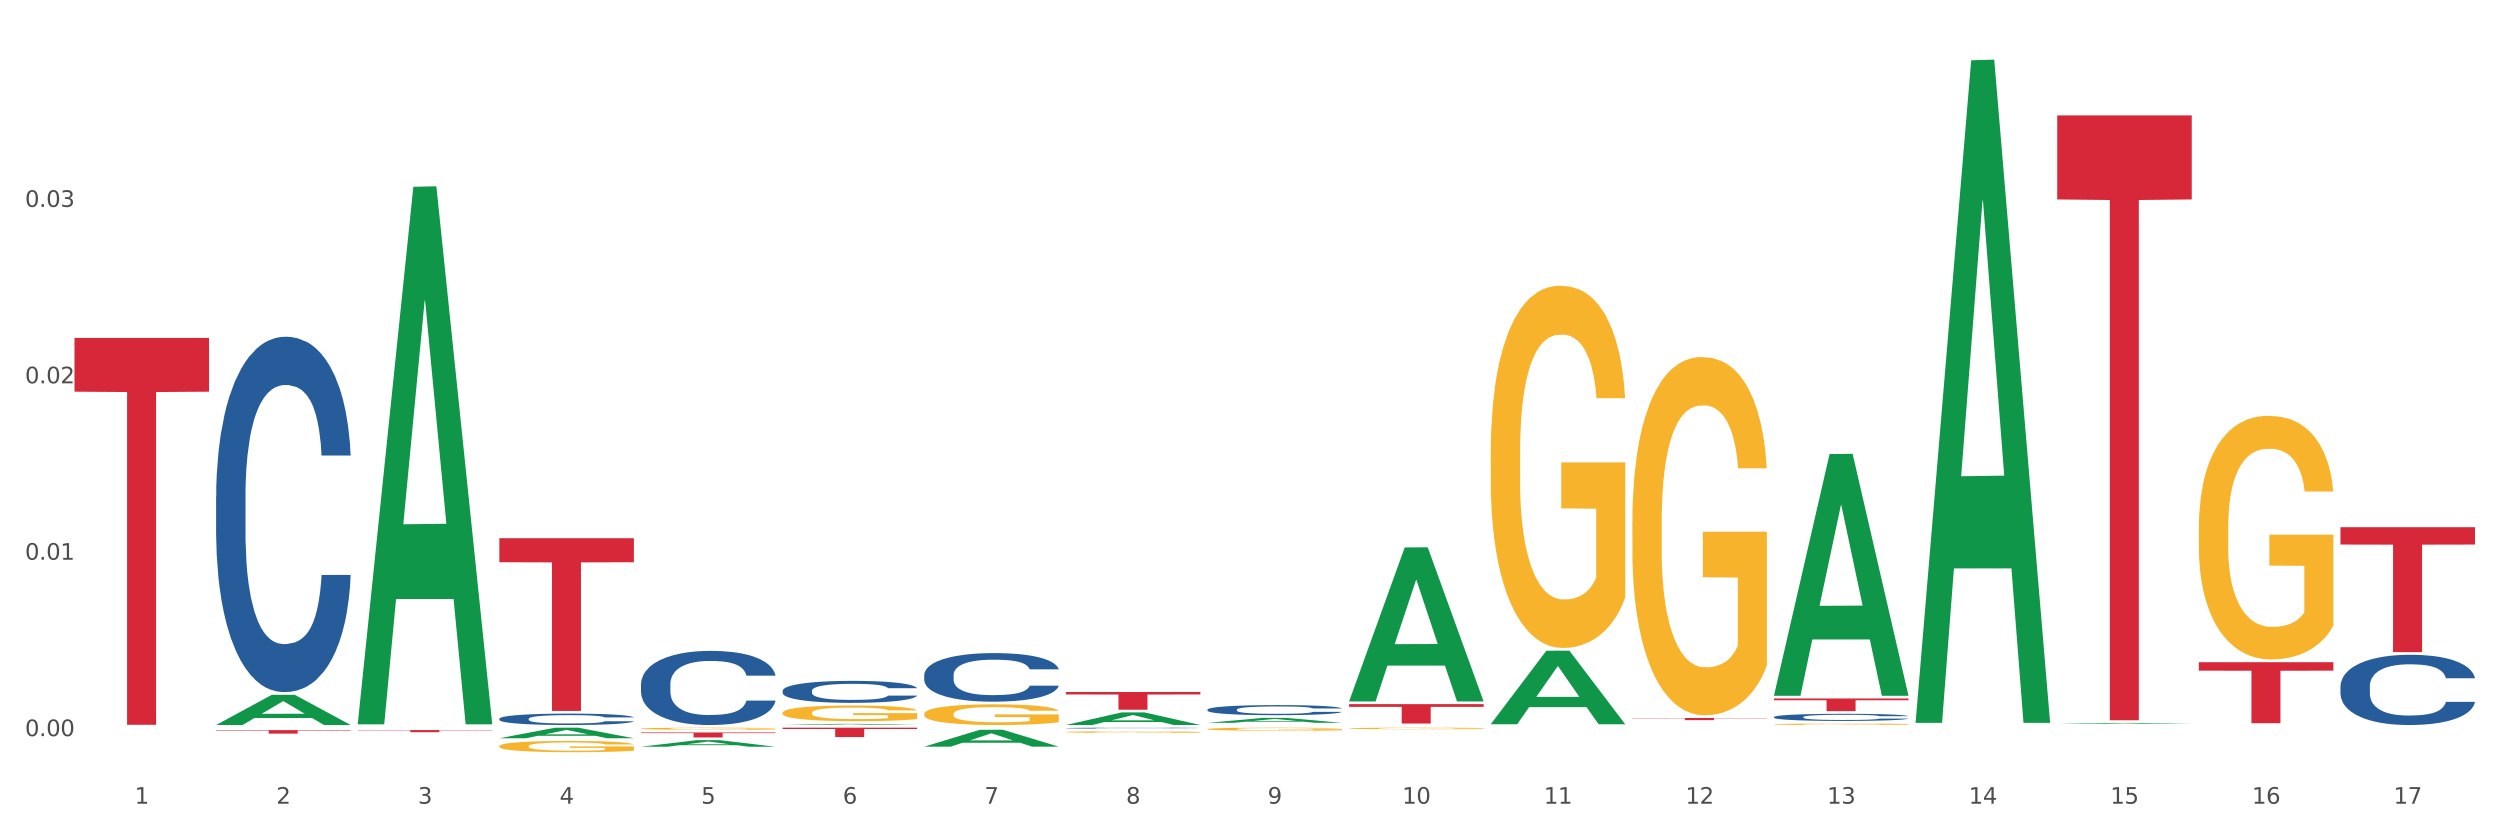
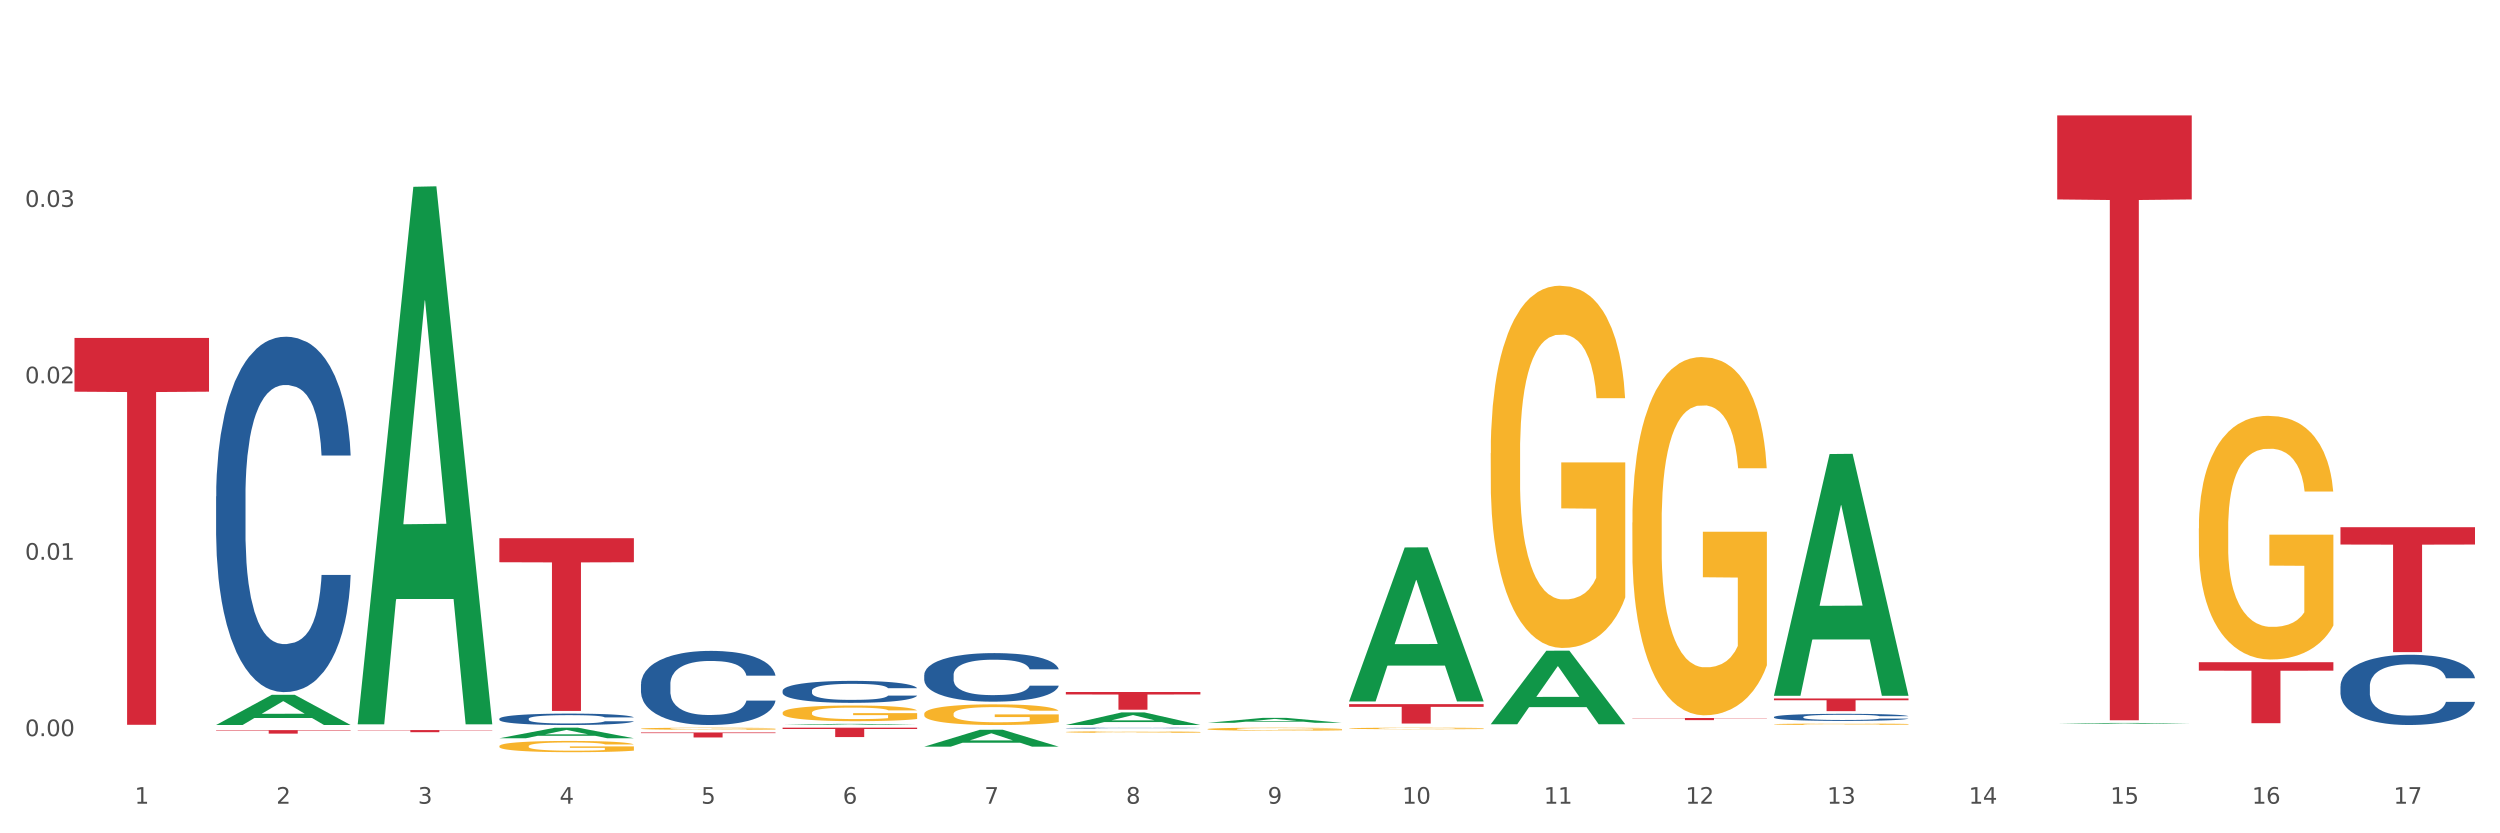
<svg xmlns="http://www.w3.org/2000/svg" xmlns:xlink="http://www.w3.org/1999/xlink" width="1080pt" height="360pt" viewBox="0 0 1080 360" version="1.1">
  <rect x="0" y="0" width="1080" height="360" fill="#333333" stroke="none" />
  <defs>
    <style type="text/css">*{stroke-linejoin: round; stroke-linecap: butt}</style>
  </defs>
  <g id="figure_1">
    <g id="patch_1">
      <path d="M 0 360  L 1080 360  L 1080 0  L 0 0  z " style="fill: #ffffff; stroke: #ffffff; stroke-linejoin: miter" />
    </g>
    <g id="axes_1">
      <g id="matplotlib.axis_1">
        <g id="xtick_1">
          <g id="text_1">
            <g style="fill: #4d4d4d" transform="translate(58.182 347.204) scale(0.096 -0.096)">
              <defs>
                <path id="DejaVuSans-31" d="M 794 531  L 1825 531  L 1825 4091  L 703 3866  L 703 4441  L 1819 4666  L 2450 4666  L 2450 531  L 3481 531  L 3481 0  L 794 0  L 794 531  z " transform="scale(0.016)" />
              </defs>
              <use xlink:href="#DejaVuSans-31" />
            </g>
          </g>
        </g>
        <g id="xtick_2">
          <g id="text_2">
            <g style="fill: #4d4d4d" transform="translate(119.364 347.204) scale(0.096 -0.096)">
              <defs>
                <path id="DejaVuSans-32" d="M 1228 531  L 3431 531  L 3431 0  L 469 0  L 469 531  Q 828 903 1448 1529  Q 2069 2156 2228 2338  Q 2531 2678 2651 2914  Q 2772 3150 2772 3378  Q 2772 3750 2511 3984  Q 2250 4219 1831 4219  Q 1534 4219 1204 4116  Q 875 4013 500 3803  L 500 4441  Q 881 4594 1212 4672  Q 1544 4750 1819 4750  Q 2544 4750 2975 4387  Q 3406 4025 3406 3419  Q 3406 3131 3298 2873  Q 3191 2616 2906 2266  Q 2828 2175 2409 1742  Q 1991 1309 1228 531  z " transform="scale(0.016)" />
              </defs>
              <use xlink:href="#DejaVuSans-32" />
            </g>
          </g>
        </g>
        <g id="xtick_3">
          <g id="text_3">
            <g style="fill: #4d4d4d" transform="translate(180.545 347.204) scale(0.096 -0.096)">
              <defs>
                <path id="DejaVuSans-33" d="M 2597 2516  Q 3050 2419 3304 2112  Q 3559 1806 3559 1356  Q 3559 666 3084 287  Q 2609 -91 1734 -91  Q 1441 -91 1130 -33  Q 819 25 488 141  L 488 750  Q 750 597 1062 519  Q 1375 441 1716 441  Q 2309 441 2620 675  Q 2931 909 2931 1356  Q 2931 1769 2642 2001  Q 2353 2234 1838 2234  L 1294 2234  L 1294 2753  L 1863 2753  Q 2328 2753 2575 2939  Q 2822 3125 2822 3475  Q 2822 3834 2567 4026  Q 2313 4219 1838 4219  Q 1578 4219 1281 4162  Q 984 4106 628 3988  L 628 4550  Q 988 4650 1302 4700  Q 1616 4750 1894 4750  Q 2613 4750 3031 4423  Q 3450 4097 3450 3541  Q 3450 3153 3228 2886  Q 3006 2619 2597 2516  z " transform="scale(0.016)" />
              </defs>
              <use xlink:href="#DejaVuSans-33" />
            </g>
          </g>
        </g>
        <g id="xtick_4">
          <g id="text_4">
            <g style="fill: #4d4d4d" transform="translate(241.726 347.204) scale(0.096 -0.096)">
              <defs>
                <path id="DejaVuSans-34" d="M 2419 4116  L 825 1625  L 2419 1625  L 2419 4116  z M 2253 4666  L 3047 4666  L 3047 1625  L 3713 1625  L 3713 1100  L 3047 1100  L 3047 0  L 2419 0  L 2419 1100  L 313 1100  L 313 1709  L 2253 4666  z " transform="scale(0.016)" />
              </defs>
              <use xlink:href="#DejaVuSans-34" />
            </g>
          </g>
        </g>
        <g id="xtick_5">
          <g id="text_5">
            <g style="fill: #4d4d4d" transform="translate(302.908 347.204) scale(0.096 -0.096)">
              <defs>
                <path id="DejaVuSans-35" d="M 691 4666  L 3169 4666  L 3169 4134  L 1269 4134  L 1269 2991  Q 1406 3038 1543 3061  Q 1681 3084 1819 3084  Q 2600 3084 3056 2656  Q 3513 2228 3513 1497  Q 3513 744 3044 326  Q 2575 -91 1722 -91  Q 1428 -91 1123 -41  Q 819 9 494 109  L 494 744  Q 775 591 1075 516  Q 1375 441 1709 441  Q 2250 441 2565 725  Q 2881 1009 2881 1497  Q 2881 1984 2565 2268  Q 2250 2553 1709 2553  Q 1456 2553 1204 2497  Q 953 2441 691 2322  L 691 4666  z " transform="scale(0.016)" />
              </defs>
              <use xlink:href="#DejaVuSans-35" />
            </g>
          </g>
        </g>
        <g id="xtick_6">
          <g id="text_6">
            <g style="fill: #4d4d4d" transform="translate(364.089 347.204) scale(0.096 -0.096)">
              <defs>
                <path id="DejaVuSans-36" d="M 2113 2584  Q 1688 2584 1439 2293  Q 1191 2003 1191 1497  Q 1191 994 1439 701  Q 1688 409 2113 409  Q 2538 409 2786 701  Q 3034 994 3034 1497  Q 3034 2003 2786 2293  Q 2538 2584 2113 2584  z M 3366 4563  L 3366 3988  Q 3128 4100 2886 4159  Q 2644 4219 2406 4219  Q 1781 4219 1451 3797  Q 1122 3375 1075 2522  Q 1259 2794 1537 2939  Q 1816 3084 2150 3084  Q 2853 3084 3261 2657  Q 3669 2231 3669 1497  Q 3669 778 3244 343  Q 2819 -91 2113 -91  Q 1303 -91 875 529  Q 447 1150 447 2328  Q 447 3434 972 4092  Q 1497 4750 2381 4750  Q 2619 4750 2861 4703  Q 3103 4656 3366 4563  z " transform="scale(0.016)" />
              </defs>
              <use xlink:href="#DejaVuSans-36" />
            </g>
          </g>
        </g>
        <g id="xtick_7">
          <g id="text_7">
            <g style="fill: #4d4d4d" transform="translate(425.271 347.204) scale(0.096 -0.096)">
              <defs>
                <path id="DejaVuSans-37" d="M 525 4666  L 3525 4666  L 3525 4397  L 1831 0  L 1172 0  L 2766 4134  L 525 4134  L 525 4666  z " transform="scale(0.016)" />
              </defs>
              <use xlink:href="#DejaVuSans-37" />
            </g>
          </g>
        </g>
        <g id="xtick_8">
          <g id="text_8">
            <g style="fill: #4d4d4d" transform="translate(486.452 347.204) scale(0.096 -0.096)">
              <defs>
                <path id="DejaVuSans-38" d="M 2034 2216  Q 1584 2216 1326 1975  Q 1069 1734 1069 1313  Q 1069 891 1326 650  Q 1584 409 2034 409  Q 2484 409 2743 651  Q 3003 894 3003 1313  Q 3003 1734 2745 1975  Q 2488 2216 2034 2216  z M 1403 2484  Q 997 2584 770 2862  Q 544 3141 544 3541  Q 544 4100 942 4425  Q 1341 4750 2034 4750  Q 2731 4750 3128 4425  Q 3525 4100 3525 3541  Q 3525 3141 3298 2862  Q 3072 2584 2669 2484  Q 3125 2378 3379 2068  Q 3634 1759 3634 1313  Q 3634 634 3220 271  Q 2806 -91 2034 -91  Q 1263 -91 848 271  Q 434 634 434 1313  Q 434 1759 690 2068  Q 947 2378 1403 2484  z M 1172 3481  Q 1172 3119 1398 2916  Q 1625 2713 2034 2713  Q 2441 2713 2670 2916  Q 2900 3119 2900 3481  Q 2900 3844 2670 4047  Q 2441 4250 2034 4250  Q 1625 4250 1398 4047  Q 1172 3844 1172 3481  z " transform="scale(0.016)" />
              </defs>
              <use xlink:href="#DejaVuSans-38" />
            </g>
          </g>
        </g>
        <g id="xtick_9">
          <g id="text_9">
            <g style="fill: #4d4d4d" transform="translate(547.634 347.204) scale(0.096 -0.096)">
              <defs>
                <path id="DejaVuSans-39" d="M 703 97  L 703 672  Q 941 559 1184 500  Q 1428 441 1663 441  Q 2288 441 2617 861  Q 2947 1281 2994 2138  Q 2813 1869 2534 1725  Q 2256 1581 1919 1581  Q 1219 1581 811 2004  Q 403 2428 403 3163  Q 403 3881 828 4315  Q 1253 4750 1959 4750  Q 2769 4750 3195 4129  Q 3622 3509 3622 2328  Q 3622 1225 3098 567  Q 2575 -91 1691 -91  Q 1453 -91 1209 -44  Q 966 3 703 97  z M 1959 2075  Q 2384 2075 2632 2365  Q 2881 2656 2881 3163  Q 2881 3666 2632 3958  Q 2384 4250 1959 4250  Q 1534 4250 1286 3958  Q 1038 3666 1038 3163  Q 1038 2656 1286 2365  Q 1534 2075 1959 2075  z " transform="scale(0.016)" />
              </defs>
              <use xlink:href="#DejaVuSans-39" />
            </g>
          </g>
        </g>
        <g id="xtick_10">
          <g id="text_10">
            <g style="fill: #4d4d4d" transform="translate(605.761 347.204) scale(0.096 -0.096)">
              <defs>
                <path id="DejaVuSans-30" d="M 2034 4250  Q 1547 4250 1301 3770  Q 1056 3291 1056 2328  Q 1056 1369 1301 889  Q 1547 409 2034 409  Q 2525 409 2770 889  Q 3016 1369 3016 2328  Q 3016 3291 2770 3770  Q 2525 4250 2034 4250  z M 2034 4750  Q 2819 4750 3233 4129  Q 3647 3509 3647 2328  Q 3647 1150 3233 529  Q 2819 -91 2034 -91  Q 1250 -91 836 529  Q 422 1150 422 2328  Q 422 3509 836 4129  Q 1250 4750 2034 4750  z " transform="scale(0.016)" />
              </defs>
              <use xlink:href="#DejaVuSans-31" />
              <use xlink:href="#DejaVuSans-30" transform="translate(63.623 0)" />
            </g>
          </g>
        </g>
        <g id="xtick_11">
          <g id="text_11">
            <g style="fill: #4d4d4d" transform="translate(666.942 347.204) scale(0.096 -0.096)">
              <use xlink:href="#DejaVuSans-31" />
              <use xlink:href="#DejaVuSans-31" transform="translate(63.623 0)" />
            </g>
          </g>
        </g>
        <g id="xtick_12">
          <g id="text_12">
            <g style="fill: #4d4d4d" transform="translate(728.124 347.204) scale(0.096 -0.096)">
              <use xlink:href="#DejaVuSans-31" />
              <use xlink:href="#DejaVuSans-32" transform="translate(63.623 0)" />
            </g>
          </g>
        </g>
        <g id="xtick_13">
          <g id="text_13">
            <g style="fill: #4d4d4d" transform="translate(789.305 347.204) scale(0.096 -0.096)">
              <use xlink:href="#DejaVuSans-31" />
              <use xlink:href="#DejaVuSans-33" transform="translate(63.623 0)" />
            </g>
          </g>
        </g>
        <g id="xtick_14">
          <g id="text_14">
            <g style="fill: #4d4d4d" transform="translate(850.487 347.204) scale(0.096 -0.096)">
              <use xlink:href="#DejaVuSans-31" />
              <use xlink:href="#DejaVuSans-34" transform="translate(63.623 0)" />
            </g>
          </g>
        </g>
        <g id="xtick_15">
          <g id="text_15">
            <g style="fill: #4d4d4d" transform="translate(911.668 347.204) scale(0.096 -0.096)">
              <use xlink:href="#DejaVuSans-31" />
              <use xlink:href="#DejaVuSans-35" transform="translate(63.623 0)" />
            </g>
          </g>
        </g>
        <g id="xtick_16">
          <g id="text_16">
            <g style="fill: #4d4d4d" transform="translate(972.849 347.204) scale(0.096 -0.096)">
              <use xlink:href="#DejaVuSans-31" />
              <use xlink:href="#DejaVuSans-36" transform="translate(63.623 0)" />
            </g>
          </g>
        </g>
        <g id="xtick_17">
          <g id="text_17">
            <g style="fill: #4d4d4d" transform="translate(1034.031 347.204) scale(0.096 -0.096)">
              <use xlink:href="#DejaVuSans-31" />
              <use xlink:href="#DejaVuSans-37" transform="translate(63.623 0)" />
            </g>
          </g>
        </g>
        <g id="xtick_18" />
        <g id="xtick_19" />
        <g id="xtick_20" />
        <g id="xtick_21" />
        <g id="xtick_22" />
        <g id="xtick_23" />
        <g id="xtick_24" />
        <g id="xtick_25" />
        <g id="xtick_26" />
        <g id="xtick_27" />
        <g id="xtick_28" />
        <g id="xtick_29" />
        <g id="xtick_30" />
        <g id="xtick_31" />
        <g id="xtick_32" />
        <g id="xtick_33" />
      </g>
      <g id="matplotlib.axis_2">
        <g id="ytick_1">
          <g id="text_18">
            <g style="fill: #4d4d4d" transform="translate(10.8 318.01) scale(0.096 -0.096)">
              <defs>
                <path id="DejaVuSans-2e" d="M 684 794  L 1344 794  L 1344 0  L 684 0  L 684 794  z " transform="scale(0.016)" />
              </defs>
              <use xlink:href="#DejaVuSans-30" />
              <use xlink:href="#DejaVuSans-2e" transform="translate(63.623 0)" />
              <use xlink:href="#DejaVuSans-30" transform="translate(95.41 0)" />
              <use xlink:href="#DejaVuSans-30" transform="translate(159.033 0)" />
            </g>
          </g>
        </g>
        <g id="ytick_2">
          <g id="text_19">
            <g style="fill: #4d4d4d" transform="translate(10.8 241.8) scale(0.096 -0.096)">
              <use xlink:href="#DejaVuSans-30" />
              <use xlink:href="#DejaVuSans-2e" transform="translate(63.623 0)" />
              <use xlink:href="#DejaVuSans-30" transform="translate(95.41 0)" />
              <use xlink:href="#DejaVuSans-31" transform="translate(159.033 0)" />
            </g>
          </g>
        </g>
        <g id="ytick_3">
          <g id="text_20">
            <g style="fill: #4d4d4d" transform="translate(10.8 165.59) scale(0.096 -0.096)">
              <use xlink:href="#DejaVuSans-30" />
              <use xlink:href="#DejaVuSans-2e" transform="translate(63.623 0)" />
              <use xlink:href="#DejaVuSans-30" transform="translate(95.41 0)" />
              <use xlink:href="#DejaVuSans-32" transform="translate(159.033 0)" />
            </g>
          </g>
        </g>
        <g id="ytick_4">
          <g id="text_21">
            <g style="fill: #4d4d4d" transform="translate(10.8 89.381) scale(0.096 -0.096)">
              <use xlink:href="#DejaVuSans-30" />
              <use xlink:href="#DejaVuSans-2e" transform="translate(63.623 0)" />
              <use xlink:href="#DejaVuSans-30" transform="translate(95.41 0)" />
              <use xlink:href="#DejaVuSans-33" transform="translate(159.033 0)" />
            </g>
          </g>
        </g>
        <g id="ytick_5" />
        <g id="ytick_6" />
        <g id="ytick_7" />
        <g id="ytick_8" />
      </g>
      <g id="PolyCollection_1">
        <path d="M 93.356 313.183  L 93.416 313.171  L 117.384 300.166  L 127.331 300.154  L 151.479 313.208  L 139.974 313.208  L 134.761 310.168  L 110.014 310.168  L 109.834 310.217  L 104.801 313.208  L 93.356 313.208  L 93.356 313.183  L 113.13 308.354  L 131.645 308.342  L 122.478 302.936  L 122.358 302.912  L 122.238 302.949  L 113.07 308.342  L 113.13 308.354  L 93.356 313.183  z " clip-path="url(#pa227520675)" style="fill: #109648" />
        <path d="M 888.715 49.846  L 946.837 49.846  L 946.837 86.157  L 923.974 86.403  L 923.974 311.141  L 911.44 311.141  L 911.44 86.403  L 888.715 86.157  L 888.715 50.091  L 888.715 49.846  z " clip-path="url(#pa227520675)" style="fill: #d62839" />
        <path d="M 766.352 301.747  L 824.474 301.747  L 824.474 302.507  L 801.611 302.512  L 801.611 307.215  L 789.078 307.215  L 789.078 302.512  L 766.352 302.507  L 766.352 301.753  L 766.352 301.747  z " clip-path="url(#pa227520675)" style="fill: #d62839" />
        <path d="M 705.171 310.171  L 763.293 310.171  L 763.293 310.301  L 740.43 310.302  L 740.43 311.108  L 727.896 311.108  L 727.896 310.302  L 705.171 310.301  L 705.171 310.171  L 705.171 310.171  z " clip-path="url(#pa227520675)" style="fill: #d62839" />
        <path d="M 582.808 304.193  L 640.93 304.193  L 640.93 305.358  L 618.067 305.366  L 618.067 312.58  L 605.533 312.58  L 605.533 305.366  L 582.808 305.358  L 582.808 304.201  L 582.808 304.193  z " clip-path="url(#pa227520675)" style="fill: #d62839" />
        <path d="M 215.719 310.494  L 215.788 310.489  L 215.788 310.363  L 215.994 310.192  L 216.75 309.877  L 217.712 309.639  L 219.36 309.36  L 220.254 309.242  L 221.422 309.112  L 223.826 308.9  L 226.574 308.72  L 228.498 308.621  L 229.941 308.558  L 233.17 308.446  L 235.025 308.396  L 236.948 308.356  L 238.597 308.329  L 241.345 308.297  L 243.544 308.284  L 246.086 308.279  L 248.216 308.284  L 251.032 308.302  L 255.155 308.356  L 256.735 308.387  L 258.864 308.441  L 261.063 308.513  L 262.849 308.585  L 264.91 308.689  L 267.04 308.824  L 269.101 308.995  L 270.544 309.152  L 271.712 309.319  L 272.742 309.522  L 273.498 309.742  L 273.842 309.927  L 261.269 309.927  L 260.926 309.76  L 260.238 309.58  L 259.551 309.459  L 258.796 309.36  L 257.628 309.247  L 256.597 309.175  L 254.88 309.089  L 253.3 309.035  L 251.994 309.004  L 250.414 308.977  L 247.048 308.95  L 244.643 308.95  L 243.132 308.959  L 241.277 308.981  L 239.696 309.013  L 237.841 309.067  L 236.399 309.125  L 234.956 309.202  L 234.132 309.256  L 232.895 309.355  L 232.07 309.436  L 230.971 309.576  L 230.353 309.675  L 229.254 309.931  L 228.773 310.12  L 228.567 310.251  L 228.429 310.395  L 228.429 311.097  L 228.841 311.412  L 229.185 311.547  L 229.735 311.7  L 230.765 311.898  L 232.277 312.092  L 233.857 312.231  L 235.162 312.317  L 236.399 312.38  L 237.635 312.429  L 239.147 312.474  L 240.383 312.501  L 242.238 312.528  L 244.437 312.542  L 246.154 312.542  L 249.658 312.519  L 251.238 312.497  L 252.75 312.465  L 254.399 312.416  L 255.704 312.362  L 256.46 312.321  L 257.696 312.236  L 258.658 312.146  L 259.483 312.042  L 260.032 311.952  L 260.651 311.817  L 261.132 311.664  L 261.269 311.583  L 273.842 311.583  L 273.567 311.745  L 273.086 311.903  L 272.124 312.114  L 271.368 312.236  L 270.2 312.384  L 268.964 312.51  L 267.246 312.65  L 265.666 312.753  L 264.017 312.843  L 262.231 312.924  L 259.002 313.037  L 257.834 313.068  L 255.361 313.122  L 253.437 313.154  L 250.62 313.185  L 247.735 313.203  L 244.712 313.208  L 242.032 313.199  L 239.078 313.172  L 237.223 313.145  L 235.162 313.104  L 232.757 313.041  L 230.49 312.965  L 228.361 312.875  L 226.368 312.771  L 224.513 312.654  L 222.109 312.461  L 220.322 312.272  L 219.017 312.096  L 218.124 311.948  L 217.231 311.759  L 216.75 311.628  L 215.994 311.313  L 215.719 311.02  L 215.719 310.494  z " clip-path="url(#pa227520675)" style="fill: #255c99" />
        <path d="M 338.082 314.362  L 396.204 314.362  L 396.204 314.924  L 373.341 314.928  L 373.341 318.406  L 360.808 318.406  L 360.808 314.928  L 338.082 314.924  L 338.082 314.366  L 338.082 314.362  z " clip-path="url(#pa227520675)" style="fill: #d62839" />
        <path d="M 276.901 316.422  L 335.023 316.422  L 335.023 316.724  L 312.16 316.726  L 312.16 318.594  L 299.626 318.594  L 299.626 316.726  L 276.901 316.724  L 276.901 316.424  L 276.901 316.422  z " clip-path="url(#pa227520675)" style="fill: #d62839" />
        <path d="M 215.719 232.516  L 273.842 232.516  L 273.842 242.884  L 250.978 242.954  L 250.978 307.125  L 238.445 307.125  L 238.445 242.954  L 215.719 242.884  L 215.719 232.586  L 215.719 232.516  z " clip-path="url(#pa227520675)" style="fill: #d62839" />
        <path d="M 154.538 315.401  L 212.66 315.401  L 212.66 315.527  L 189.797 315.528  L 189.797 316.309  L 177.263 316.309  L 177.263 315.528  L 154.538 315.527  L 154.538 315.402  L 154.538 315.401  z " clip-path="url(#pa227520675)" style="fill: #d62839" />
        <path d="M 93.356 315.412  L 151.479 315.412  L 151.479 315.623  L 128.615 315.624  L 128.615 316.927  L 116.082 316.927  L 116.082 315.624  L 93.356 315.623  L 93.356 315.414  L 93.356 315.412  z " clip-path="url(#pa227520675)" style="fill: #d62839" />
        <path d="M 32.175 145.978  L 90.297 145.978  L 90.297 169.205  L 67.434 169.362  L 67.434 313.12  L 54.901 313.12  L 54.901 169.362  L 32.175 169.205  L 32.175 146.135  L 32.175 145.978  z " clip-path="url(#pa227520675)" style="fill: #d62839" />
        <path d="M 949.896 228.287  L 949.965 228.19  L 949.965 224.729  L 950.102 221.749  L 950.788 214.539  L 951.818 208.578  L 952.572 205.406  L 953.327 202.81  L 954.219 200.214  L 955.317 197.522  L 957.307 193.58  L 958.543 191.561  L 960.052 189.446  L 962.797 186.37  L 964.787 184.639  L 966.846 183.197  L 970.208 181.467  L 972.404 180.698  L 974.737 180.121  L 977.551 179.736  L 979.678 179.64  L 984.344 179.929  L 988.324 180.794  L 990.246 181.467  L 992.716 182.621  L 994.02 183.39  L 996.147 184.928  L 998.343 186.947  L 999.853 188.677  L 1002.117 191.946  L 1003.833 195.215  L 1005.411 199.253  L 1006.234 202.041  L 1006.852 204.636  L 1007.401 207.617  L 1007.95 212.328  L 995.598 212.328  L 995.118 208.963  L 994.363 205.79  L 993.265 202.714  L 992.304 200.791  L 990.657 198.387  L 989.148 196.849  L 987.569 195.695  L 985.648 194.734  L 984.138 194.253  L 982.011 193.869  L 977.825 193.965  L 975.012 194.734  L 973.09 195.695  L 971.855 196.561  L 970.757 197.522  L 969.522 198.868  L 968.081 200.887  L 967.052 202.714  L 966.022 205.021  L 965.199 207.328  L 964.444 210.02  L 963.826 212.904  L 963.346 215.885  L 962.934 219.538  L 962.591 225.595  L 962.591 238.766  L 962.728 241.746  L 963.072 245.688  L 963.483 248.668  L 964.169 252.225  L 964.787 254.629  L 965.954 258.09  L 967.257 260.974  L 968.287 262.801  L 969.316 264.339  L 971.1 266.454  L 973.09 268.184  L 974.806 269.242  L 977.139 270.203  L 978.717 270.588  L 980.09 270.78  L 983.452 270.78  L 985.854 270.492  L 988.53 269.819  L 990.589 268.953  L 992.304 267.896  L 994.226 266.165  L 995.461 264.531  L 995.461 244.438  L 980.364 244.342  L 980.364 230.979  L 1008.019 230.979  L 1008.019 270.203  L 1006.852 272.222  L 1005.548 274.049  L 1004.176 275.683  L 1002.117 277.702  L 999.647 279.625  L 997.451 280.971  L 995.118 282.124  L 992.373 283.182  L 988.805 284.143  L 986.609 284.528  L 983.864 284.816  L 980.639 284.913  L 977.825 284.72  L 975.08 284.24  L 972.198 283.374  L 969.385 282.124  L 967.257 280.875  L 965.13 279.336  L 962.866 277.318  L 961.082 275.395  L 959.709 273.664  L 958.199 271.453  L 956.553 268.569  L 955.317 265.973  L 954.219 263.281  L 953.053 259.82  L 952.229 256.84  L 951.406 253.09  L 950.926 250.302  L 950.377 245.976  L 949.965 239.919  L 949.896 228.287  z " clip-path="url(#pa227520675)" style="fill: #f7b32b" />
        <path d="M 766.352 312.878  L 766.421 312.878  L 766.421 312.858  L 766.558 312.84  L 767.244 312.798  L 768.273 312.764  L 769.028 312.745  L 769.783 312.73  L 770.675 312.715  L 771.773 312.699  L 773.763 312.676  L 774.998 312.665  L 776.508 312.652  L 779.253 312.634  L 781.243 312.624  L 783.301 312.616  L 786.664 312.606  L 788.86 312.601  L 791.193 312.598  L 794.006 312.596  L 796.134 312.595  L 800.8 312.597  L 804.78 312.602  L 806.701 312.606  L 809.172 312.613  L 810.476 312.617  L 812.603 312.626  L 814.799 312.638  L 816.308 312.648  L 818.573 312.667  L 820.288 312.686  L 821.867 312.709  L 822.69 312.726  L 823.308 312.741  L 823.857 312.758  L 824.406 312.785  L 812.054 312.785  L 811.574 312.766  L 810.819 312.747  L 809.721 312.729  L 808.76 312.718  L 807.113 312.704  L 805.603 312.695  L 804.025 312.689  L 802.104 312.683  L 800.594 312.68  L 798.467 312.678  L 794.281 312.679  L 791.467 312.683  L 789.546 312.689  L 788.311 312.694  L 787.213 312.699  L 785.978 312.707  L 784.537 312.719  L 783.507 312.729  L 782.478 312.743  L 781.655 312.756  L 780.9 312.772  L 780.282 312.789  L 779.802 312.806  L 779.39 312.827  L 779.047 312.863  L 779.047 312.939  L 779.184 312.957  L 779.527 312.98  L 779.939 312.997  L 780.625 313.018  L 781.243 313.032  L 782.409 313.052  L 783.713 313.069  L 784.743 313.079  L 785.772 313.088  L 787.556 313.1  L 789.546 313.111  L 791.262 313.117  L 793.595 313.122  L 795.173 313.125  L 796.545 313.126  L 799.908 313.126  L 802.31 313.124  L 804.986 313.12  L 807.044 313.115  L 808.76 313.109  L 810.681 313.099  L 811.917 313.089  L 811.917 312.972  L 796.82 312.972  L 796.82 312.894  L 824.474 312.894  L 824.474 313.122  L 823.308 313.134  L 822.004 313.145  L 820.632 313.154  L 818.573 313.166  L 816.103 313.177  L 813.907 313.185  L 811.574 313.192  L 808.829 313.198  L 805.26 313.203  L 803.064 313.206  L 800.32 313.207  L 797.094 313.208  L 794.281 313.207  L 791.536 313.204  L 788.654 313.199  L 785.84 313.192  L 783.713 313.184  L 781.586 313.175  L 779.321 313.164  L 777.537 313.152  L 776.165 313.142  L 774.655 313.13  L 773.008 313.113  L 771.773 313.098  L 770.675 313.082  L 769.509 313.062  L 768.685 313.044  L 767.862 313.023  L 767.381 313.006  L 766.832 312.981  L 766.421 312.946  L 766.352 312.878  z " clip-path="url(#pa227520675)" style="fill: #f7b32b" />
        <path d="M 705.171 225.764  L 705.239 225.623  L 705.239 220.534  L 705.376 216.153  L 706.063 205.552  L 707.092 196.788  L 707.847 192.124  L 708.602 188.308  L 709.494 184.491  L 710.592 180.534  L 712.582 174.739  L 713.817 171.77  L 715.327 168.661  L 718.071 164.138  L 720.061 161.593  L 722.12 159.473  L 725.483 156.929  L 727.678 155.798  L 730.012 154.95  L 732.825 154.385  L 734.952 154.243  L 739.619 154.668  L 743.599 155.94  L 745.52 156.929  L 747.99 158.625  L 749.294 159.756  L 751.421 162.017  L 753.617 164.986  L 755.127 167.53  L 757.391 172.336  L 759.107 177.141  L 760.685 183.078  L 761.509 187.177  L 762.126 190.993  L 762.675 195.375  L 763.224 202.301  L 750.872 202.301  L 750.392 197.354  L 749.637 192.689  L 748.539 188.166  L 747.579 185.339  L 745.932 181.806  L 744.422 179.544  L 742.844 177.848  L 740.922 176.435  L 739.413 175.728  L 737.285 175.163  L 733.099 175.304  L 730.286 176.435  L 728.365 177.848  L 727.129 179.12  L 726.031 180.534  L 724.796 182.512  L 723.355 185.481  L 722.326 188.166  L 721.297 191.559  L 720.473 194.951  L 719.718 198.908  L 719.101 203.149  L 718.62 207.531  L 718.209 212.902  L 717.866 221.806  L 717.866 241.171  L 718.003 245.552  L 718.346 251.347  L 718.758 255.729  L 719.444 260.959  L 720.061 264.493  L 721.228 269.581  L 722.532 273.821  L 723.561 276.507  L 724.59 278.768  L 726.375 281.878  L 728.365 284.422  L 730.08 285.977  L 732.413 287.39  L 733.992 287.956  L 735.364 288.238  L 738.726 288.238  L 741.128 287.814  L 743.804 286.825  L 745.863 285.553  L 747.579 283.998  L 749.5 281.454  L 750.735 279.051  L 750.735 249.51  L 735.638 249.369  L 735.638 229.722  L 763.293 229.722  L 763.293 287.39  L 762.126 290.359  L 760.823 293.044  L 759.45 295.447  L 757.391 298.415  L 754.921 301.242  L 752.725 303.221  L 750.392 304.917  L 747.647 306.472  L 744.079 307.885  L 741.883 308.451  L 739.138 308.875  L 735.913 309.016  L 733.099 308.734  L 730.355 308.027  L 727.473 306.755  L 724.659 304.917  L 722.532 303.08  L 720.405 300.818  L 718.14 297.85  L 716.356 295.023  L 714.983 292.479  L 713.474 289.228  L 711.827 284.988  L 710.592 281.171  L 709.494 277.214  L 708.327 272.125  L 707.504 267.743  L 706.68 262.231  L 706.2 258.132  L 705.651 251.771  L 705.239 242.867  L 705.171 225.764  z " clip-path="url(#pa227520675)" style="fill: #f7b32b" />
        <path d="M 643.989 195.745  L 644.058 195.602  L 644.058 190.457  L 644.195 186.026  L 644.881 175.306  L 645.911 166.445  L 646.665 161.728  L 647.42 157.869  L 648.312 154.01  L 649.41 150.009  L 651.4 144.149  L 652.635 141.147  L 654.145 138.003  L 656.89 133.429  L 658.88 130.856  L 660.939 128.713  L 664.301 126.14  L 666.497 124.996  L 668.83 124.139  L 671.644 123.567  L 673.771 123.424  L 678.437 123.853  L 682.417 125.139  L 684.339 126.14  L 686.809 127.855  L 688.113 128.998  L 690.24 131.285  L 692.436 134.287  L 693.946 136.859  L 696.21 141.719  L 697.926 146.578  L 699.504 152.581  L 700.327 156.726  L 700.945 160.585  L 701.494 165.016  L 702.043 172.019  L 689.691 172.019  L 689.211 167.017  L 688.456 162.3  L 687.358 157.727  L 686.397 154.868  L 684.75 151.295  L 683.241 149.008  L 681.662 147.293  L 679.741 145.864  L 678.231 145.149  L 676.104 144.577  L 671.918 144.72  L 669.105 145.864  L 667.183 147.293  L 665.948 148.579  L 664.85 150.009  L 663.615 152.009  L 662.174 155.011  L 661.145 157.727  L 660.115 161.157  L 659.292 164.587  L 658.537 168.589  L 657.919 172.877  L 657.439 177.307  L 657.027 182.739  L 656.684 191.743  L 656.684 211.324  L 656.821 215.754  L 657.164 221.614  L 657.576 226.045  L 658.262 231.333  L 658.88 234.906  L 660.047 240.052  L 661.35 244.34  L 662.38 247.055  L 663.409 249.342  L 665.193 252.486  L 667.183 255.059  L 668.899 256.631  L 671.232 258.06  L 672.81 258.632  L 674.183 258.918  L 677.545 258.918  L 679.947 258.489  L 682.623 257.489  L 684.682 256.202  L 686.397 254.63  L 688.319 252.058  L 689.554 249.628  L 689.554 219.756  L 674.457 219.613  L 674.457 199.747  L 702.112 199.747  L 702.112 258.06  L 700.945 261.062  L 699.641 263.777  L 698.269 266.207  L 696.21 269.209  L 693.74 272.067  L 691.544 274.068  L 689.211 275.783  L 686.466 277.355  L 682.898 278.785  L 680.702 279.356  L 677.957 279.785  L 674.732 279.928  L 671.918 279.642  L 669.173 278.928  L 666.291 277.641  L 663.478 275.783  L 661.35 273.925  L 659.223 271.638  L 656.959 268.637  L 655.174 265.778  L 653.802 263.206  L 652.292 259.918  L 650.645 255.631  L 649.41 251.772  L 648.312 247.77  L 647.146 242.624  L 646.322 238.194  L 645.499 232.62  L 645.018 228.475  L 644.47 222.043  L 644.058 213.039  L 643.989 195.745  z " clip-path="url(#pa227520675)" style="fill: #f7b32b" />
        <path d="M 582.808 314.674  L 582.876 314.673  L 582.876 314.651  L 583.014 314.632  L 583.7 314.586  L 584.729 314.548  L 585.484 314.527  L 586.239 314.511  L 587.131 314.494  L 588.229 314.477  L 590.219 314.452  L 591.454 314.439  L 592.964 314.425  L 595.709 314.405  L 597.699 314.394  L 599.757 314.385  L 603.12 314.374  L 605.316 314.369  L 607.649 314.365  L 610.462 314.363  L 612.589 314.362  L 617.256 314.364  L 621.236 314.37  L 623.157 314.374  L 625.628 314.381  L 626.931 314.386  L 629.059 314.396  L 631.254 314.409  L 632.764 314.42  L 635.029 314.441  L 636.744 314.462  L 638.322 314.488  L 639.146 314.506  L 639.764 314.522  L 640.312 314.542  L 640.861 314.572  L 628.51 314.572  L 628.029 314.55  L 627.274 314.53  L 626.176 314.51  L 625.216 314.498  L 623.569 314.482  L 622.059 314.473  L 620.481 314.465  L 618.56 314.459  L 617.05 314.456  L 614.923 314.453  L 610.737 314.454  L 607.923 314.459  L 606.002 314.465  L 604.767 314.471  L 603.669 314.477  L 602.433 314.486  L 600.992 314.498  L 599.963 314.51  L 598.934 314.525  L 598.11 314.54  L 597.355 314.557  L 596.738 314.575  L 596.258 314.595  L 595.846 314.618  L 595.503 314.657  L 595.503 314.741  L 595.64 314.76  L 595.983 314.786  L 596.395 314.805  L 597.081 314.828  L 597.699 314.843  L 598.865 314.865  L 600.169 314.884  L 601.198 314.895  L 602.228 314.905  L 604.012 314.919  L 606.002 314.93  L 607.717 314.937  L 610.05 314.943  L 611.629 314.945  L 613.001 314.946  L 616.364 314.946  L 618.765 314.945  L 621.442 314.94  L 623.5 314.935  L 625.216 314.928  L 627.137 314.917  L 628.372 314.906  L 628.372 314.778  L 613.276 314.777  L 613.276 314.691  L 640.93 314.691  L 640.93 314.943  L 639.764 314.956  L 638.46 314.967  L 637.087 314.978  L 635.029 314.991  L 632.558 315.003  L 630.362 315.012  L 628.029 315.019  L 625.284 315.026  L 621.716 315.032  L 619.52 315.035  L 616.775 315.036  L 613.55 315.037  L 610.737 315.036  L 607.992 315.033  L 605.11 315.027  L 602.296 315.019  L 600.169 315.011  L 598.042 315.001  L 595.777 314.988  L 593.993 314.976  L 592.621 314.965  L 591.111 314.951  L 589.464 314.932  L 588.229 314.916  L 587.131 314.898  L 585.964 314.876  L 585.141 314.857  L 584.317 314.833  L 583.837 314.815  L 583.288 314.787  L 582.876 314.749  L 582.808 314.674  z " clip-path="url(#pa227520675)" style="fill: #f7b32b" />
        <path d="M 521.626 314.967  L 521.695 314.966  L 521.695 314.923  L 521.832 314.885  L 522.518 314.796  L 523.548 314.722  L 524.303 314.682  L 525.057 314.65  L 525.949 314.618  L 527.047 314.584  L 529.037 314.535  L 530.273 314.51  L 531.782 314.484  L 534.527 314.446  L 536.517 314.424  L 538.576 314.406  L 541.938 314.385  L 544.134 314.375  L 546.467 314.368  L 549.281 314.363  L 551.408 314.362  L 556.074 314.366  L 560.054 314.377  L 561.976 314.385  L 564.446 314.399  L 565.75 314.409  L 567.877 314.428  L 570.073 314.453  L 571.583 314.475  L 573.847 314.515  L 575.563 314.556  L 577.141 314.606  L 577.965 314.641  L 578.582 314.673  L 579.131 314.71  L 579.68 314.768  L 567.328 314.768  L 566.848 314.727  L 566.093 314.687  L 564.995 314.649  L 564.034 314.625  L 562.387 314.595  L 560.878 314.576  L 559.299 314.562  L 557.378 314.55  L 555.868 314.544  L 553.741 314.539  L 549.555 314.54  L 546.742 314.55  L 544.82 314.562  L 543.585 314.573  L 542.487 314.584  L 541.252 314.601  L 539.811 314.626  L 538.782 314.649  L 537.752 314.678  L 536.929 314.706  L 536.174 314.74  L 535.556 314.776  L 535.076 314.813  L 534.664 314.858  L 534.321 314.933  L 534.321 315.097  L 534.459 315.134  L 534.802 315.183  L 535.213 315.22  L 535.9 315.264  L 536.517 315.294  L 537.684 315.337  L 538.988 315.373  L 540.017 315.396  L 541.046 315.415  L 542.83 315.441  L 544.82 315.462  L 546.536 315.476  L 548.869 315.488  L 550.447 315.492  L 551.82 315.495  L 555.182 315.495  L 557.584 315.491  L 560.26 315.483  L 562.319 315.472  L 564.034 315.459  L 565.956 315.437  L 567.191 315.417  L 567.191 315.167  L 552.094 315.166  L 552.094 315  L 579.749 315  L 579.749 315.488  L 578.582 315.513  L 577.278 315.535  L 575.906 315.556  L 573.847 315.581  L 571.377 315.605  L 569.181 315.621  L 566.848 315.636  L 564.103 315.649  L 560.535 315.661  L 558.339 315.666  L 555.594 315.669  L 552.369 315.67  L 549.555 315.668  L 546.81 315.662  L 543.928 315.651  L 541.115 315.636  L 538.988 315.62  L 536.86 315.601  L 534.596 315.576  L 532.812 315.552  L 531.439 315.531  L 529.93 315.503  L 528.283 315.467  L 527.047 315.435  L 525.949 315.402  L 524.783 315.359  L 523.959 315.322  L 523.136 315.275  L 522.656 315.24  L 522.107 315.187  L 521.695 315.111  L 521.626 314.967  z " clip-path="url(#pa227520675)" style="fill: #f7b32b" />
        <path d="M 460.445 316.232  L 460.514 316.231  L 460.514 316.209  L 460.651 316.19  L 461.337 316.143  L 462.366 316.105  L 463.121 316.084  L 463.876 316.067  L 464.768 316.051  L 465.866 316.033  L 467.856 316.008  L 469.091 315.995  L 470.601 315.981  L 473.346 315.961  L 475.336 315.95  L 477.394 315.941  L 480.757 315.93  L 482.953 315.925  L 485.286 315.921  L 488.099 315.918  L 490.227 315.918  L 494.893 315.92  L 498.873 315.925  L 500.794 315.93  L 503.265 315.937  L 504.568 315.942  L 506.696 315.952  L 508.892 315.965  L 510.401 315.976  L 512.666 315.997  L 514.381 316.018  L 515.96 316.044  L 516.783 316.062  L 517.401 316.079  L 517.95 316.098  L 518.499 316.129  L 506.147 316.129  L 505.666 316.107  L 504.912 316.087  L 503.814 316.067  L 502.853 316.054  L 501.206 316.039  L 499.696 316.029  L 498.118 316.021  L 496.197 316.015  L 494.687 316.012  L 492.56 316.01  L 488.374 316.01  L 485.56 316.015  L 483.639 316.021  L 482.404 316.027  L 481.306 316.033  L 480.071 316.042  L 478.63 316.055  L 477.6 316.067  L 476.571 316.082  L 475.747 316.097  L 474.993 316.114  L 474.375 316.133  L 473.895 316.152  L 473.483 316.175  L 473.14 316.214  L 473.14 316.3  L 473.277 316.319  L 473.62 316.344  L 474.032 316.363  L 474.718 316.386  L 475.336 316.402  L 476.502 316.424  L 477.806 316.443  L 478.835 316.455  L 479.865 316.465  L 481.649 316.478  L 483.639 316.489  L 485.354 316.496  L 487.688 316.502  L 489.266 316.505  L 490.638 316.506  L 494.001 316.506  L 496.403 316.504  L 499.079 316.5  L 501.137 316.494  L 502.853 316.488  L 504.774 316.476  L 506.01 316.466  L 506.01 316.336  L 490.913 316.336  L 490.913 316.249  L 518.567 316.249  L 518.567 316.502  L 517.401 316.516  L 516.097 316.527  L 514.724 316.538  L 512.666 316.551  L 510.195 316.563  L 508 316.572  L 505.666 316.579  L 502.922 316.586  L 499.353 316.592  L 497.157 316.595  L 494.413 316.597  L 491.187 316.597  L 488.374 316.596  L 485.629 316.593  L 482.747 316.588  L 479.933 316.579  L 477.806 316.571  L 475.679 316.561  L 473.414 316.548  L 471.63 316.536  L 470.258 316.525  L 468.748 316.511  L 467.101 316.492  L 465.866 316.475  L 464.768 316.458  L 463.601 316.435  L 462.778 316.416  L 461.955 316.392  L 461.474 316.374  L 460.925 316.346  L 460.514 316.307  L 460.445 316.232  z " clip-path="url(#pa227520675)" style="fill: #f7b32b" />
        <path d="M 399.263 308.404  L 399.332 308.396  L 399.332 308.103  L 399.469 307.85  L 400.156 307.238  L 401.185 306.733  L 401.94 306.463  L 402.695 306.243  L 403.587 306.023  L 404.685 305.795  L 406.675 305.46  L 407.91 305.289  L 409.419 305.11  L 412.164 304.849  L 414.154 304.702  L 416.213 304.58  L 419.575 304.433  L 421.771 304.368  L 424.104 304.319  L 426.918 304.286  L 429.045 304.278  L 433.711 304.302  L 437.691 304.376  L 439.613 304.433  L 442.083 304.531  L 443.387 304.596  L 445.514 304.726  L 447.71 304.898  L 449.22 305.044  L 451.484 305.322  L 453.2 305.599  L 454.778 305.941  L 455.602 306.178  L 456.219 306.398  L 456.768 306.651  L 457.317 307.051  L 444.965 307.051  L 444.485 306.765  L 443.73 306.496  L 442.632 306.235  L 441.672 306.072  L 440.025 305.868  L 438.515 305.738  L 436.937 305.64  L 435.015 305.558  L 433.506 305.517  L 431.378 305.485  L 427.192 305.493  L 424.379 305.558  L 422.458 305.64  L 421.222 305.713  L 420.124 305.795  L 418.889 305.909  L 417.448 306.08  L 416.419 306.235  L 415.39 306.431  L 414.566 306.627  L 413.811 306.855  L 413.194 307.1  L 412.713 307.352  L 412.302 307.662  L 411.958 308.176  L 411.958 309.293  L 412.096 309.546  L 412.439 309.881  L 412.851 310.133  L 413.537 310.435  L 414.154 310.639  L 415.321 310.933  L 416.625 311.177  L 417.654 311.332  L 418.683 311.463  L 420.468 311.642  L 422.458 311.789  L 424.173 311.879  L 426.506 311.96  L 428.084 311.993  L 429.457 312.009  L 432.819 312.009  L 435.221 311.985  L 437.897 311.927  L 439.956 311.854  L 441.672 311.764  L 443.593 311.618  L 444.828 311.479  L 444.828 309.774  L 429.731 309.766  L 429.731 308.633  L 457.386 308.633  L 457.386 311.96  L 456.219 312.131  L 454.915 312.286  L 453.543 312.425  L 451.484 312.596  L 449.014 312.759  L 446.818 312.874  L 444.485 312.971  L 441.74 313.061  L 438.172 313.143  L 435.976 313.175  L 433.231 313.2  L 430.006 313.208  L 427.192 313.192  L 424.448 313.151  L 421.565 313.077  L 418.752 312.971  L 416.625 312.865  L 414.497 312.735  L 412.233 312.564  L 410.449 312.4  L 409.076 312.254  L 407.567 312.066  L 405.92 311.821  L 404.685 311.601  L 403.587 311.373  L 402.42 311.079  L 401.597 310.827  L 400.773 310.508  L 400.293 310.272  L 399.744 309.905  L 399.332 309.391  L 399.263 308.404  z " clip-path="url(#pa227520675)" style="fill: #f7b32b" />
        <path d="M 338.082 307.911  L 338.151 307.904  L 338.151 307.682  L 338.288 307.49  L 338.974 307.027  L 340.003 306.644  L 340.758 306.44  L 341.513 306.273  L 342.405 306.106  L 343.503 305.933  L 345.493 305.679  L 346.728 305.549  L 348.238 305.413  L 350.983 305.216  L 352.973 305.104  L 355.032 305.012  L 358.394 304.9  L 360.59 304.851  L 362.923 304.814  L 365.737 304.789  L 367.864 304.783  L 372.53 304.802  L 376.51 304.857  L 378.431 304.9  L 380.902 304.975  L 382.206 305.024  L 384.333 305.123  L 386.529 305.253  L 388.038 305.364  L 390.303 305.574  L 392.019 305.784  L 393.597 306.044  L 394.42 306.223  L 395.038 306.39  L 395.587 306.582  L 396.136 306.885  L 383.784 306.885  L 383.304 306.668  L 382.549 306.464  L 381.451 306.266  L 380.49 306.143  L 378.843 305.988  L 377.334 305.889  L 375.755 305.815  L 373.834 305.753  L 372.324 305.723  L 370.197 305.698  L 366.011 305.704  L 363.198 305.753  L 361.276 305.815  L 360.041 305.871  L 358.943 305.933  L 357.708 306.019  L 356.267 306.149  L 355.237 306.266  L 354.208 306.415  L 353.385 306.563  L 352.63 306.736  L 352.012 306.922  L 351.532 307.113  L 351.12 307.348  L 350.777 307.738  L 350.777 308.584  L 350.914 308.776  L 351.257 309.029  L 351.669 309.221  L 352.355 309.45  L 352.973 309.604  L 354.139 309.827  L 355.443 310.012  L 356.473 310.13  L 357.502 310.229  L 359.286 310.365  L 361.276 310.476  L 362.992 310.544  L 365.325 310.606  L 366.903 310.63  L 368.276 310.643  L 371.638 310.643  L 374.04 310.624  L 376.716 310.581  L 378.775 310.525  L 380.49 310.457  L 382.412 310.346  L 383.647 310.241  L 383.647 308.949  L 368.55 308.943  L 368.55 308.084  L 396.204 308.084  L 396.204 310.606  L 395.038 310.735  L 393.734 310.853  L 392.362 310.958  L 390.303 311.088  L 387.833 311.211  L 385.637 311.298  L 383.304 311.372  L 380.559 311.44  L 376.99 311.502  L 374.795 311.527  L 372.05 311.545  L 368.824 311.551  L 366.011 311.539  L 363.266 311.508  L 360.384 311.452  L 357.571 311.372  L 355.443 311.292  L 353.316 311.193  L 351.052 311.063  L 349.267 310.939  L 347.895 310.828  L 346.385 310.686  L 344.738 310.501  L 343.503 310.334  L 342.405 310.161  L 341.239 309.938  L 340.415 309.746  L 339.592 309.505  L 339.111 309.326  L 338.562 309.048  L 338.151 308.659  L 338.082 307.911  z " clip-path="url(#pa227520675)" style="fill: #f7b32b" />
        <path d="M 276.901 314.78  L 276.969 314.78  L 276.969 314.75  L 277.107 314.724  L 277.793 314.662  L 278.822 314.611  L 279.577 314.584  L 280.332 314.561  L 281.224 314.539  L 282.322 314.516  L 284.312 314.482  L 285.547 314.465  L 287.057 314.447  L 289.801 314.42  L 291.792 314.405  L 293.85 314.393  L 297.213 314.378  L 299.408 314.371  L 301.742 314.366  L 304.555 314.363  L 306.682 314.362  L 311.349 314.365  L 315.329 314.372  L 317.25 314.378  L 319.72 314.388  L 321.024 314.395  L 323.152 314.408  L 325.347 314.425  L 326.857 314.44  L 329.122 314.468  L 330.837 314.496  L 332.415 314.531  L 333.239 314.555  L 333.856 314.577  L 334.405 314.603  L 334.954 314.643  L 322.603 314.643  L 322.122 314.614  L 321.367 314.587  L 320.269 314.561  L 319.309 314.544  L 317.662 314.523  L 316.152 314.51  L 314.574 314.5  L 312.652 314.492  L 311.143 314.488  L 309.015 314.485  L 304.83 314.485  L 302.016 314.492  L 300.095 314.5  L 298.86 314.508  L 297.762 314.516  L 296.526 314.528  L 295.085 314.545  L 294.056 314.561  L 293.027 314.58  L 292.203 314.6  L 291.448 314.623  L 290.831 314.648  L 290.35 314.674  L 289.939 314.705  L 289.596 314.757  L 289.596 314.871  L 289.733 314.896  L 290.076 314.93  L 290.488 314.956  L 291.174 314.986  L 291.792 315.007  L 292.958 315.037  L 294.262 315.061  L 295.291 315.077  L 296.321 315.09  L 298.105 315.109  L 300.095 315.123  L 301.81 315.133  L 304.143 315.141  L 305.722 315.144  L 307.094 315.146  L 310.457 315.146  L 312.858 315.143  L 315.535 315.137  L 317.593 315.13  L 319.309 315.121  L 321.23 315.106  L 322.465 315.092  L 322.465 314.919  L 307.369 314.918  L 307.369 314.804  L 335.023 314.804  L 335.023 315.141  L 333.856 315.158  L 332.553 315.174  L 331.18 315.188  L 329.122 315.205  L 326.651 315.222  L 324.455 315.233  L 322.122 315.243  L 319.377 315.252  L 315.809 315.261  L 313.613 315.264  L 310.868 315.266  L 307.643 315.267  L 304.83 315.266  L 302.085 315.261  L 299.203 315.254  L 296.389 315.243  L 294.262 315.233  L 292.135 315.219  L 289.87 315.202  L 288.086 315.185  L 286.714 315.171  L 285.204 315.152  L 283.557 315.127  L 282.322 315.104  L 281.224 315.081  L 280.057 315.052  L 279.234 315.026  L 278.41 314.994  L 277.93 314.97  L 277.381 314.933  L 276.969 314.88  L 276.901 314.78  z " clip-path="url(#pa227520675)" style="fill: #f7b32b" />
        <path d="M 215.719 322.334  L 215.788 322.33  L 215.788 322.17  L 215.925 322.032  L 216.611 321.699  L 217.641 321.424  L 218.395 321.277  L 219.15 321.157  L 220.042 321.038  L 221.14 320.913  L 223.13 320.731  L 224.366 320.638  L 225.875 320.54  L 228.62 320.398  L 230.61 320.318  L 232.669 320.252  L 236.031 320.172  L 238.227 320.136  L 240.56 320.11  L 243.374 320.092  L 245.501 320.087  L 250.167 320.101  L 254.147 320.141  L 256.069 320.172  L 258.539 320.225  L 259.843 320.261  L 261.97 320.332  L 264.166 320.425  L 265.676 320.505  L 267.94 320.656  L 269.656 320.807  L 271.234 320.993  L 272.057 321.122  L 272.675 321.242  L 273.224 321.379  L 273.773 321.597  L 261.421 321.597  L 260.941 321.442  L 260.186 321.295  L 259.088 321.153  L 258.127 321.064  L 256.48 320.953  L 254.971 320.882  L 253.392 320.829  L 251.471 320.784  L 249.961 320.762  L 247.834 320.745  L 243.648 320.749  L 240.835 320.784  L 238.913 320.829  L 237.678 320.869  L 236.58 320.913  L 235.345 320.975  L 233.904 321.069  L 232.875 321.153  L 231.845 321.26  L 231.022 321.366  L 230.267 321.49  L 229.649 321.624  L 229.169 321.761  L 228.757 321.93  L 228.414 322.21  L 228.414 322.818  L 228.551 322.956  L 228.895 323.138  L 229.306 323.275  L 229.993 323.44  L 230.61 323.551  L 231.777 323.711  L 233.08 323.844  L 234.11 323.928  L 235.139 323.999  L 236.923 324.097  L 238.913 324.177  L 240.629 324.226  L 242.962 324.27  L 244.54 324.288  L 245.913 324.297  L 249.275 324.297  L 251.677 324.283  L 254.353 324.252  L 256.412 324.212  L 258.127 324.164  L 260.049 324.084  L 261.284 324.008  L 261.284 323.08  L 246.187 323.076  L 246.187 322.458  L 273.842 322.458  L 273.842 324.27  L 272.675 324.363  L 271.371 324.448  L 269.999 324.523  L 267.94 324.616  L 265.47 324.705  L 263.274 324.767  L 260.941 324.821  L 258.196 324.87  L 254.628 324.914  L 252.432 324.932  L 249.687 324.945  L 246.462 324.95  L 243.648 324.941  L 240.903 324.918  L 238.021 324.878  L 235.208 324.821  L 233.08 324.763  L 230.953 324.692  L 228.689 324.599  L 226.905 324.51  L 225.532 324.43  L 224.022 324.328  L 222.376 324.195  L 221.14 324.075  L 220.042 323.95  L 218.876 323.791  L 218.052 323.653  L 217.229 323.48  L 216.749 323.351  L 216.2 323.151  L 215.788 322.871  L 215.719 322.334  z " clip-path="url(#pa227520675)" style="fill: #f7b32b" />
        <path d="M 1011.078 296.497  L 1011.146 296.469  L 1011.146 295.693  L 1011.352 294.64  L 1012.108 292.7  L 1013.07 291.231  L 1014.719 289.513  L 1015.612 288.793  L 1016.78 287.989  L 1019.185 286.687  L 1021.933 285.578  L 1023.856 284.968  L 1025.299 284.58  L 1028.528 283.888  L 1030.383 283.583  L 1032.307 283.333  L 1033.956 283.167  L 1036.704 282.973  L 1038.902 282.89  L 1041.444 282.862  L 1043.574 282.89  L 1046.391 283.001  L 1050.513 283.333  L 1052.093 283.527  L 1054.223 283.86  L 1056.421 284.303  L 1058.208 284.747  L 1060.269 285.384  L 1062.398 286.215  L 1064.46 287.269  L 1065.902 288.238  L 1067.07 289.264  L 1068.101 290.511  L 1068.856 291.869  L 1069.2 293.005  L 1056.627 293.005  L 1056.284 291.98  L 1055.597 290.871  L 1054.91 290.123  L 1054.154 289.513  L 1052.986 288.82  L 1051.956 288.377  L 1050.238 287.851  L 1048.658 287.518  L 1047.353 287.324  L 1045.772 287.158  L 1042.406 286.991  L 1040.001 286.991  L 1038.49 287.047  L 1036.635 287.185  L 1035.055 287.379  L 1033.2 287.712  L 1031.757 288.072  L 1030.314 288.543  L 1029.49 288.876  L 1028.253 289.486  L 1027.429 289.984  L 1026.33 290.844  L 1025.711 291.453  L 1024.612 293.033  L 1024.131 294.197  L 1023.925 295  L 1023.788 295.887  L 1023.788 300.21  L 1024.2 302.15  L 1024.543 302.982  L 1025.093 303.924  L 1026.124 305.143  L 1027.635 306.335  L 1029.215 307.194  L 1030.52 307.721  L 1031.757 308.109  L 1032.994 308.414  L 1034.505 308.691  L 1035.742 308.857  L 1037.597 309.023  L 1039.795 309.106  L 1041.513 309.106  L 1045.017 308.968  L 1046.597 308.829  L 1048.108 308.635  L 1049.757 308.33  L 1051.063 307.998  L 1051.818 307.748  L 1053.055 307.222  L 1054.017 306.668  L 1054.841 306.03  L 1055.391 305.476  L 1056.009 304.645  L 1056.49 303.702  L 1056.627 303.203  L 1069.2 303.203  L 1068.925 304.201  L 1068.444 305.171  L 1067.482 306.474  L 1066.727 307.222  L 1065.559 308.136  L 1064.322 308.912  L 1062.605 309.771  L 1061.024 310.409  L 1059.376 310.963  L 1057.589 311.462  L 1054.36 312.155  L 1053.192 312.349  L 1050.719 312.681  L 1048.795 312.875  L 1045.979 313.069  L 1043.093 313.18  L 1040.07 313.208  L 1037.391 313.152  L 1034.437 312.986  L 1032.582 312.82  L 1030.52 312.57  L 1028.116 312.182  L 1025.849 311.711  L 1023.719 311.157  L 1021.727 310.52  L 1019.872 309.799  L 1017.467 308.608  L 1015.681 307.444  L 1014.375 306.363  L 1013.482 305.448  L 1012.589 304.284  L 1012.108 303.481  L 1011.352 301.541  L 1011.078 299.739  L 1011.078 296.497  z " clip-path="url(#pa227520675)" style="fill: #255c99" />
        <path d="M 766.352 309.749  L 766.421 309.747  L 766.421 309.668  L 766.627 309.561  L 767.383 309.365  L 768.344 309.216  L 769.993 309.043  L 770.886 308.97  L 772.054 308.888  L 774.459 308.756  L 777.207 308.644  L 779.131 308.583  L 780.573 308.543  L 783.802 308.473  L 785.657 308.442  L 787.581 308.417  L 789.23 308.4  L 791.978 308.381  L 794.177 308.372  L 796.719 308.369  L 798.848 308.372  L 801.665 308.383  L 805.787 308.417  L 807.367 308.437  L 809.497 308.47  L 811.696 308.515  L 813.482 308.56  L 815.543 308.625  L 817.673 308.709  L 819.734 308.815  L 821.177 308.914  L 822.345 309.017  L 823.375 309.144  L 824.131 309.281  L 824.474 309.396  L 811.902 309.396  L 811.558 309.292  L 810.871 309.18  L 810.184 309.104  L 809.428 309.043  L 808.261 308.972  L 807.23 308.928  L 805.512 308.874  L 803.932 308.841  L 802.627 308.821  L 801.047 308.804  L 797.68 308.787  L 795.276 308.787  L 793.764 308.793  L 791.909 308.807  L 790.329 308.827  L 788.474 308.86  L 787.031 308.897  L 785.589 308.944  L 784.764 308.978  L 783.528 309.04  L 782.703 309.09  L 781.604 309.177  L 780.986 309.239  L 779.886 309.399  L 779.405 309.517  L 779.199 309.598  L 779.062 309.688  L 779.062 310.125  L 779.474 310.322  L 779.818 310.406  L 780.367 310.501  L 781.398 310.625  L 782.909 310.745  L 784.489 310.832  L 785.795 310.885  L 787.031 310.925  L 788.268 310.956  L 789.78 310.984  L 791.016 311  L 792.871 311.017  L 795.07 311.026  L 796.787 311.026  L 800.291 311.012  L 801.871 310.998  L 803.383 310.978  L 805.032 310.947  L 806.337 310.913  L 807.093 310.888  L 808.329 310.835  L 809.291 310.779  L 810.116 310.714  L 810.665 310.658  L 811.283 310.574  L 811.764 310.479  L 811.902 310.428  L 824.474 310.428  L 824.2 310.529  L 823.719 310.627  L 822.757 310.759  L 822.001 310.835  L 820.833 310.927  L 819.596 311.006  L 817.879 311.093  L 816.299 311.157  L 814.65 311.214  L 812.864 311.264  L 809.635 311.334  L 808.467 311.354  L 805.993 311.387  L 804.07 311.407  L 801.253 311.427  L 798.367 311.438  L 795.344 311.441  L 792.665 311.435  L 789.711 311.418  L 787.856 311.402  L 785.795 311.376  L 783.39 311.337  L 781.123 311.289  L 778.993 311.233  L 777.001 311.169  L 775.146 311.096  L 772.741 310.975  L 770.955 310.857  L 769.65 310.748  L 768.757 310.655  L 767.863 310.538  L 767.383 310.456  L 766.627 310.26  L 766.352 310.078  L 766.352 309.749  z " clip-path="url(#pa227520675)" style="fill: #255c99" />
-         <path d="M 521.626 306.558  L 521.695 306.554  L 521.695 306.443  L 521.901 306.292  L 522.657 306.013  L 523.619 305.803  L 525.268 305.556  L 526.161 305.452  L 527.329 305.337  L 529.733 305.15  L 532.481 304.991  L 534.405 304.903  L 535.848 304.848  L 539.077 304.748  L 540.932 304.705  L 542.855 304.669  L 544.504 304.645  L 547.252 304.617  L 549.451 304.605  L 551.993 304.601  L 554.123 304.605  L 556.939 304.621  L 561.062 304.669  L 562.642 304.697  L 564.772 304.744  L 566.97 304.808  L 568.756 304.872  L 570.817 304.963  L 572.947 305.082  L 575.008 305.234  L 576.451 305.373  L 577.619 305.52  L 578.649 305.699  L 579.405 305.894  L 579.749 306.057  L 567.176 306.057  L 566.833 305.91  L 566.146 305.751  L 565.459 305.643  L 564.703 305.556  L 563.535 305.456  L 562.504 305.393  L 560.787 305.317  L 559.207 305.269  L 557.901 305.242  L 556.321 305.218  L 552.955 305.194  L 550.55 305.194  L 549.039 305.202  L 547.184 305.222  L 545.604 305.25  L 543.749 305.297  L 542.306 305.349  L 540.863 305.417  L 540.039 305.464  L 538.802 305.552  L 537.978 305.623  L 536.878 305.747  L 536.26 305.834  L 535.161 306.061  L 534.68 306.228  L 534.474 306.344  L 534.336 306.471  L 534.336 307.091  L 534.749 307.37  L 535.092 307.489  L 535.642 307.625  L 536.672 307.8  L 538.184 307.971  L 539.764 308.094  L 541.069 308.17  L 542.306 308.225  L 543.542 308.269  L 545.054 308.309  L 546.291 308.333  L 548.146 308.357  L 550.344 308.368  L 552.062 308.368  L 555.565 308.349  L 557.146 308.329  L 558.657 308.301  L 560.306 308.257  L 561.611 308.209  L 562.367 308.174  L 563.604 308.098  L 564.565 308.018  L 565.39 307.927  L 565.939 307.847  L 566.558 307.728  L 567.039 307.593  L 567.176 307.521  L 579.749 307.521  L 579.474 307.664  L 578.993 307.804  L 578.031 307.991  L 577.275 308.098  L 576.107 308.229  L 574.871 308.341  L 573.153 308.464  L 571.573 308.555  L 569.924 308.635  L 568.138 308.707  L 564.909 308.806  L 563.741 308.834  L 561.268 308.882  L 559.344 308.91  L 556.527 308.937  L 553.642 308.953  L 550.619 308.957  L 547.939 308.949  L 544.985 308.925  L 543.13 308.902  L 541.069 308.866  L 538.665 308.81  L 536.397 308.742  L 534.268 308.663  L 532.275 308.571  L 530.42 308.468  L 528.016 308.297  L 526.229 308.13  L 524.924 307.975  L 524.031 307.843  L 523.138 307.676  L 522.657 307.561  L 521.901 307.282  L 521.626 307.024  L 521.626 306.558  z " clip-path="url(#pa227520675)" style="fill: #255c99" />
        <path d="M 460.445 314.543  L 460.514 314.542  L 460.514 314.532  L 460.72 314.518  L 461.475 314.492  L 462.437 314.473  L 464.086 314.45  L 464.979 314.441  L 466.147 314.43  L 468.552 314.413  L 471.3 314.398  L 473.224 314.39  L 474.666 314.385  L 477.895 314.376  L 479.75 314.372  L 481.674 314.369  L 483.323 314.366  L 486.071 314.364  L 488.269 314.363  L 490.811 314.362  L 492.941 314.363  L 495.758 314.364  L 499.88 314.369  L 501.46 314.371  L 503.59 314.375  L 505.789 314.381  L 507.575 314.387  L 509.636 314.396  L 511.766 314.407  L 513.827 314.421  L 515.27 314.433  L 516.437 314.447  L 517.468 314.463  L 518.224 314.481  L 518.567 314.496  L 505.995 314.496  L 505.651 314.483  L 504.964 314.468  L 504.277 314.458  L 503.521 314.45  L 502.353 314.441  L 501.323 314.435  L 499.605 314.428  L 498.025 314.424  L 496.72 314.421  L 495.14 314.419  L 491.773 314.417  L 489.369 314.417  L 487.857 314.418  L 486.002 314.419  L 484.422 314.422  L 482.567 314.426  L 481.124 314.431  L 479.682 314.437  L 478.857 314.442  L 477.621 314.45  L 476.796 314.456  L 475.697 314.468  L 475.079 314.476  L 473.979 314.497  L 473.498 314.512  L 473.292 314.523  L 473.155 314.534  L 473.155 314.592  L 473.567 314.617  L 473.911 314.628  L 474.46 314.641  L 475.491 314.657  L 477.002 314.673  L 478.582 314.684  L 479.888 314.691  L 481.124 314.696  L 482.361 314.7  L 483.872 314.704  L 485.109 314.706  L 486.964 314.708  L 489.163 314.709  L 490.88 314.709  L 494.384 314.707  L 495.964 314.706  L 497.476 314.703  L 499.124 314.699  L 500.43 314.695  L 501.186 314.691  L 502.422 314.684  L 503.384 314.677  L 504.208 314.669  L 504.758 314.661  L 505.376 314.65  L 505.857 314.638  L 505.995 314.631  L 518.567 314.631  L 518.292 314.644  L 517.812 314.657  L 516.85 314.674  L 516.094 314.684  L 514.926 314.696  L 513.689 314.707  L 511.972 314.718  L 510.392 314.726  L 508.743 314.734  L 506.957 314.74  L 503.728 314.749  L 502.56 314.752  L 500.086 314.756  L 498.163 314.759  L 495.346 314.762  L 492.46 314.763  L 489.437 314.763  L 486.758 314.763  L 483.804 314.76  L 481.949 314.758  L 479.888 314.755  L 477.483 314.75  L 475.216 314.744  L 473.086 314.736  L 471.094 314.728  L 469.239 314.718  L 466.834 314.703  L 465.048 314.687  L 463.743 314.673  L 462.849 314.661  L 461.956 314.645  L 461.475 314.635  L 460.72 314.609  L 460.445 314.585  L 460.445 314.543  z " clip-path="url(#pa227520675)" style="fill: #255c99" />
        <path d="M 399.263 291.566  L 399.332 291.547  L 399.332 291.01  L 399.538 290.282  L 400.294 288.94  L 401.256 287.924  L 402.905 286.736  L 403.798 286.238  L 404.966 285.682  L 407.37 284.781  L 410.118 284.014  L 412.042 283.593  L 413.485 283.324  L 416.714 282.845  L 418.569 282.634  L 420.493 282.462  L 422.141 282.347  L 424.89 282.213  L 427.088 282.155  L 429.63 282.136  L 431.76 282.155  L 434.577 282.232  L 438.699 282.462  L 440.279 282.596  L 442.409 282.826  L 444.607 283.133  L 446.393 283.439  L 448.455 283.88  L 450.584 284.455  L 452.645 285.183  L 454.088 285.854  L 455.256 286.563  L 456.287 287.426  L 457.042 288.365  L 457.386 289.151  L 444.813 289.151  L 444.47 288.442  L 443.783 287.675  L 443.096 287.158  L 442.34 286.736  L 441.172 286.257  L 440.142 285.95  L 438.424 285.586  L 436.844 285.356  L 435.538 285.222  L 433.958 285.107  L 430.592 284.992  L 428.187 284.992  L 426.676 285.03  L 424.821 285.126  L 423.241 285.26  L 421.386 285.49  L 419.943 285.739  L 418.5 286.065  L 417.676 286.295  L 416.439 286.717  L 415.615 287.062  L 414.515 287.656  L 413.897 288.078  L 412.798 289.17  L 412.317 289.975  L 412.111 290.531  L 411.973 291.144  L 411.973 294.134  L 412.386 295.476  L 412.729 296.051  L 413.279 296.703  L 414.309 297.546  L 415.821 298.37  L 417.401 298.964  L 418.706 299.328  L 419.943 299.597  L 421.18 299.808  L 422.691 299.999  L 423.928 300.114  L 425.783 300.229  L 427.981 300.287  L 429.699 300.287  L 433.203 300.191  L 434.783 300.095  L 436.294 299.961  L 437.943 299.75  L 439.248 299.52  L 440.004 299.348  L 441.241 298.983  L 442.203 298.6  L 443.027 298.159  L 443.577 297.776  L 444.195 297.201  L 444.676 296.549  L 444.813 296.204  L 457.386 296.204  L 457.111 296.894  L 456.63 297.565  L 455.668 298.466  L 454.913 298.983  L 453.745 299.616  L 452.508 300.153  L 450.79 300.747  L 449.21 301.188  L 447.561 301.571  L 445.775 301.916  L 442.546 302.395  L 441.378 302.529  L 438.905 302.759  L 436.981 302.893  L 434.164 303.028  L 431.279 303.104  L 428.256 303.123  L 425.577 303.085  L 422.622 302.97  L 420.767 302.855  L 418.706 302.683  L 416.302 302.414  L 414.035 302.088  L 411.905 301.705  L 409.912 301.264  L 408.057 300.766  L 405.653 299.942  L 403.867 299.137  L 402.561 298.389  L 401.668 297.757  L 400.775 296.952  L 400.294 296.396  L 399.538 295.054  L 399.263 293.808  L 399.263 291.566  z " clip-path="url(#pa227520675)" style="fill: #255c99" />
        <path d="M 338.082 298.403  L 338.151 298.394  L 338.151 298.152  L 338.357 297.822  L 339.113 297.216  L 340.074 296.756  L 341.723 296.219  L 342.616 295.994  L 343.784 295.742  L 346.189 295.335  L 348.937 294.988  L 350.861 294.798  L 352.304 294.676  L 355.533 294.46  L 357.387 294.364  L 359.311 294.286  L 360.96 294.234  L 363.708 294.174  L 365.907 294.148  L 368.449 294.139  L 370.578 294.148  L 373.395 294.182  L 377.517 294.286  L 379.097 294.347  L 381.227 294.451  L 383.426 294.59  L 385.212 294.728  L 387.273 294.928  L 389.403 295.188  L 391.464 295.517  L 392.907 295.82  L 394.075 296.141  L 395.105 296.531  L 395.861 296.956  L 396.204 297.311  L 383.632 297.311  L 383.288 296.99  L 382.601 296.644  L 381.914 296.41  L 381.159 296.219  L 379.991 296.002  L 378.96 295.864  L 377.243 295.699  L 375.662 295.595  L 374.357 295.534  L 372.777 295.482  L 369.41 295.43  L 367.006 295.43  L 365.494 295.448  L 363.639 295.491  L 362.059 295.552  L 360.204 295.656  L 358.762 295.768  L 357.319 295.916  L 356.494 296.02  L 355.258 296.21  L 354.433 296.366  L 353.334 296.635  L 352.716 296.826  L 351.616 297.32  L 351.136 297.684  L 350.929 297.935  L 350.792 298.212  L 350.792 299.564  L 351.204 300.171  L 351.548 300.431  L 352.097 300.725  L 353.128 301.107  L 354.639 301.479  L 356.22 301.748  L 357.525 301.913  L 358.762 302.034  L 359.998 302.129  L 361.51 302.216  L 362.746 302.268  L 364.601 302.32  L 366.8 302.346  L 368.517 302.346  L 372.021 302.303  L 373.601 302.259  L 375.113 302.199  L 376.762 302.103  L 378.067 301.999  L 378.823 301.921  L 380.059 301.757  L 381.021 301.583  L 381.846 301.384  L 382.395 301.211  L 383.014 300.951  L 383.494 300.656  L 383.632 300.5  L 396.204 300.5  L 395.93 300.812  L 395.449 301.115  L 394.487 301.523  L 393.731 301.757  L 392.563 302.043  L 391.327 302.285  L 389.609 302.554  L 388.029 302.753  L 386.38 302.927  L 384.594 303.083  L 381.365 303.299  L 380.197 303.36  L 377.723 303.464  L 375.8 303.525  L 372.983 303.585  L 370.097 303.62  L 367.075 303.629  L 364.395 303.611  L 361.441 303.559  L 359.586 303.507  L 357.525 303.429  L 355.12 303.308  L 352.853 303.161  L 350.723 302.987  L 348.731 302.788  L 346.876 302.563  L 344.471 302.19  L 342.685 301.826  L 341.38 301.488  L 340.487 301.202  L 339.594 300.838  L 339.113 300.587  L 338.357 299.98  L 338.082 299.417  L 338.082 298.403  z " clip-path="url(#pa227520675)" style="fill: #255c99" />
        <path d="M 276.901 295.571  L 276.969 295.541  L 276.969 294.722  L 277.175 293.611  L 277.931 291.563  L 278.893 290.013  L 280.542 288.2  L 281.435 287.439  L 282.603 286.591  L 285.008 285.216  L 287.756 284.046  L 289.679 283.403  L 291.122 282.993  L 294.351 282.262  L 296.206 281.941  L 298.13 281.677  L 299.779 281.502  L 302.527 281.297  L 304.725 281.209  L 307.267 281.18  L 309.397 281.209  L 312.214 281.326  L 316.336 281.677  L 317.916 281.882  L 320.046 282.233  L 322.244 282.701  L 324.031 283.169  L 326.092 283.842  L 328.221 284.719  L 330.283 285.831  L 331.725 286.854  L 332.893 287.937  L 333.924 289.253  L 334.679 290.686  L 335.023 291.885  L 322.45 291.885  L 322.107 290.803  L 321.42 289.633  L 320.733 288.843  L 319.977 288.2  L 318.809 287.469  L 317.779 287.001  L 316.061 286.445  L 314.481 286.094  L 313.176 285.889  L 311.595 285.714  L 308.229 285.538  L 305.824 285.538  L 304.313 285.597  L 302.458 285.743  L 300.878 285.948  L 299.023 286.299  L 297.58 286.679  L 296.137 287.176  L 295.313 287.527  L 294.076 288.171  L 293.252 288.697  L 292.153 289.604  L 291.534 290.247  L 290.435 291.914  L 289.954 293.143  L 289.748 293.991  L 289.611 294.927  L 289.611 299.49  L 290.023 301.537  L 290.366 302.415  L 290.916 303.409  L 291.947 304.696  L 293.458 305.954  L 295.038 306.861  L 296.343 307.417  L 297.58 307.826  L 298.817 308.148  L 300.328 308.44  L 301.565 308.616  L 303.42 308.791  L 305.618 308.879  L 307.336 308.879  L 310.84 308.733  L 312.42 308.587  L 313.931 308.382  L 315.58 308.06  L 316.886 307.709  L 317.641 307.446  L 318.878 306.89  L 319.84 306.305  L 320.664 305.632  L 321.214 305.047  L 321.832 304.17  L 322.313 303.175  L 322.45 302.649  L 335.023 302.649  L 334.748 303.702  L 334.267 304.726  L 333.305 306.1  L 332.55 306.89  L 331.382 307.855  L 330.145 308.674  L 328.428 309.581  L 326.847 310.254  L 325.199 310.839  L 323.412 311.365  L 320.183 312.096  L 319.015 312.301  L 316.542 312.652  L 314.618 312.857  L 311.802 313.062  L 308.916 313.179  L 305.893 313.208  L 303.214 313.149  L 300.26 312.974  L 298.405 312.798  L 296.343 312.535  L 293.939 312.126  L 291.672 311.628  L 289.542 311.043  L 287.55 310.371  L 285.695 309.61  L 283.29 308.353  L 281.504 307.124  L 280.198 305.983  L 279.305 305.018  L 278.412 303.79  L 277.931 302.941  L 277.175 300.894  L 276.901 298.993  L 276.901 295.571  z " clip-path="url(#pa227520675)" style="fill: #255c99" />
        <path d="M 949.896 286.067  L 1008.019 286.067  L 1008.019 289.731  L 985.155 289.755  L 985.155 312.43  L 972.622 312.43  L 972.622 289.755  L 949.896 289.731  L 949.896 286.092  L 949.896 286.067  z " clip-path="url(#pa227520675)" style="fill: #d62839" />
        <path d="M 1011.078 227.744  L 1069.2 227.744  L 1069.2 235.243  L 1046.337 235.294  L 1046.337 281.708  L 1033.803 281.708  L 1033.803 235.294  L 1011.078 235.243  L 1011.078 227.795  L 1011.078 227.744  z " clip-path="url(#pa227520675)" style="fill: #d62839" />
        <path d="M 460.445 298.957  L 518.567 298.957  L 518.567 300.02  L 495.704 300.028  L 495.704 306.607  L 483.17 306.607  L 483.17 300.028  L 460.445 300.02  L 460.445 298.965  L 460.445 298.957  z " clip-path="url(#pa227520675)" style="fill: #d62839" />
        <path d="M 93.356 214.448  L 93.425 214.307  L 93.425 210.381  L 93.631 205.053  L 94.387 195.238  L 95.349 187.806  L 96.998 179.112  L 97.891 175.467  L 99.059 171.4  L 101.463 164.81  L 104.211 159.201  L 106.135 156.116  L 107.578 154.153  L 110.807 150.648  L 112.662 149.106  L 114.585 147.844  L 116.234 147.002  L 118.982 146.021  L 121.181 145.6  L 123.723 145.46  L 125.853 145.6  L 128.67 146.161  L 132.792 147.844  L 134.372 148.825  L 136.502 150.508  L 138.7 152.751  L 140.486 154.995  L 142.547 158.22  L 144.677 162.426  L 146.738 167.755  L 148.181 172.662  L 149.349 177.85  L 150.38 184.16  L 151.135 191.031  L 151.479 196.78  L 138.906 196.78  L 138.563 191.592  L 137.876 185.983  L 137.189 182.197  L 136.433 179.112  L 135.265 175.607  L 134.234 173.363  L 132.517 170.699  L 130.937 169.017  L 129.631 168.035  L 128.051 167.194  L 124.685 166.352  L 122.28 166.352  L 120.769 166.633  L 118.914 167.334  L 117.334 168.316  L 115.479 169.998  L 114.036 171.821  L 112.593 174.205  L 111.769 175.887  L 110.532 178.972  L 109.708 181.496  L 108.608 185.843  L 107.99 188.928  L 106.891 196.92  L 106.41 202.809  L 106.204 206.876  L 106.066 211.363  L 106.066 233.237  L 106.479 243.052  L 106.822 247.259  L 107.372 252.026  L 108.402 258.196  L 109.914 264.225  L 111.494 268.572  L 112.799 271.236  L 114.036 273.199  L 115.273 274.742  L 116.784 276.144  L 118.021 276.985  L 119.876 277.827  L 122.074 278.247  L 123.792 278.247  L 127.295 277.546  L 128.876 276.845  L 130.387 275.863  L 132.036 274.321  L 133.341 272.638  L 134.097 271.376  L 135.334 268.712  L 136.296 265.908  L 137.12 262.683  L 137.67 259.879  L 138.288 255.672  L 138.769 250.904  L 138.906 248.381  L 151.479 248.381  L 151.204 253.428  L 150.723 258.336  L 149.761 264.926  L 149.005 268.712  L 147.838 273.34  L 146.601 277.266  L 144.883 281.612  L 143.303 284.837  L 141.654 287.642  L 139.868 290.166  L 136.639 293.671  L 135.471 294.653  L 132.998 296.335  L 131.074 297.317  L 128.257 298.299  L 125.372 298.859  L 122.349 299  L 119.669 298.719  L 116.715 297.878  L 114.86 297.037  L 112.799 295.775  L 110.395 293.812  L 108.127 291.428  L 105.998 288.623  L 104.005 285.398  L 102.15 281.753  L 99.746 275.723  L 97.959 269.834  L 96.654 264.366  L 95.761 259.738  L 94.868 253.849  L 94.387 249.783  L 93.631 239.967  L 93.356 230.853  L 93.356 214.448  z " clip-path="url(#pa227520675)" style="fill: #255c99" />
        <path d="M 154.538 312.468  L 154.598 312.25  L 178.566 80.699  L 188.512 80.481  L 212.66 312.905  L 201.156 312.905  L 195.943 258.781  L 171.196 258.781  L 171.016 259.654  L 165.983 312.905  L 154.538 312.905  L 154.538 312.468  L 174.311 226.482  L 192.827 226.264  L 183.659 130.021  L 183.539 129.584  L 183.419 130.239  L 174.251 226.264  L 174.311 226.482  L 154.538 312.468  z " clip-path="url(#pa227520675)" style="fill: #109648" />
        <path d="M 215.719 318.924  L 215.779 318.92  L 239.747 314.367  L 249.694 314.362  L 273.842 318.933  L 262.337 318.933  L 257.124 317.869  L 232.377 317.869  L 232.197 317.886  L 227.164 318.933  L 215.719 318.933  L 215.719 318.924  L 235.493 317.233  L 254.008 317.229  L 244.84 315.336  L 244.72 315.328  L 244.601 315.341  L 235.433 317.229  L 235.493 317.233  L 215.719 318.924  z " clip-path="url(#pa227520675)" style="fill: #109648" />
-         <path d="M 276.901 322.581  L 276.961 322.578  L 300.929 319.751  L 310.875 319.749  L 335.023 322.586  L 323.518 322.586  L 318.305 321.926  L 293.558 321.926  L 293.379 321.936  L 288.345 322.586  L 276.901 322.586  L 276.901 322.581  L 296.674 321.531  L 315.19 321.529  L 306.022 320.354  L 305.902 320.348  L 305.782 320.356  L 296.614 321.529  L 296.674 321.531  L 276.901 322.581  z " clip-path="url(#pa227520675)" style="fill: #109648" />
        <path d="M 338.082 313.207  L 338.142 313.206  L 362.11 312.706  L 372.057 312.706  L 396.204 313.208  L 384.7 313.208  L 379.487 313.091  L 354.74 313.091  L 354.56 313.093  L 349.527 313.208  L 338.082 313.208  L 338.082 313.207  L 357.856 313.021  L 376.371 313.021  L 367.203 312.813  L 367.083 312.812  L 366.963 312.813  L 357.796 313.021  L 357.856 313.021  L 338.082 313.207  z " clip-path="url(#pa227520675)" style="fill: #109648" />
        <path d="M 399.263 322.551  L 399.323 322.544  L 423.291 315.263  L 433.238 315.256  L 457.386 322.565  L 445.881 322.565  L 440.668 320.863  L 415.921 320.863  L 415.741 320.89  L 410.708 322.565  L 399.263 322.565  L 399.263 322.551  L 419.037 319.847  L 437.552 319.84  L 428.385 316.814  L 428.265 316.8  L 428.145 316.821  L 418.977 319.84  L 419.037 319.847  L 399.263 322.551  z " clip-path="url(#pa227520675)" style="fill: #109648" />
        <path d="M 460.445 313.198  L 460.505 313.193  L 484.473 307.766  L 494.42 307.761  L 518.567 313.208  L 507.063 313.208  L 501.85 311.94  L 477.103 311.94  L 476.923 311.96  L 471.89 313.208  L 460.445 313.208  L 460.445 313.198  L 480.218 311.183  L 498.734 311.178  L 489.566 308.922  L 489.446 308.912  L 489.326 308.927  L 480.159 311.178  L 480.218 311.183  L 460.445 313.198  z " clip-path="url(#pa227520675)" style="fill: #109648" />
        <path d="M 521.626 312.257  L 521.686 312.255  L 545.654 310.114  L 555.601 310.112  L 579.749 312.261  L 568.244 312.261  L 563.031 311.761  L 538.284 311.761  L 538.104 311.769  L 533.071 312.261  L 521.626 312.261  L 521.626 312.257  L 541.4 311.462  L 559.915 311.46  L 550.747 310.57  L 550.628 310.566  L 550.508 310.572  L 541.34 311.46  L 541.4 311.462  L 521.626 312.257  z " clip-path="url(#pa227520675)" style="fill: #109648" />
        <path d="M 582.808 302.913  L 582.868 302.851  L 606.836 236.496  L 616.782 236.434  L 640.93 303.038  L 629.425 303.038  L 624.212 287.528  L 599.465 287.528  L 599.286 287.779  L 594.252 303.038  L 582.808 303.038  L 582.808 302.913  L 602.581 278.273  L 621.097 278.21  L 611.929 250.63  L 611.809 250.505  L 611.689 250.693  L 602.521 278.21  L 602.581 278.273  L 582.808 302.913  z " clip-path="url(#pa227520675)" style="fill: #109648" />
        <path d="M 643.989 312.833  L 644.049 312.803  L 668.017 281.112  L 677.964 281.083  L 702.112 312.892  L 690.607 312.892  L 685.394 305.485  L 660.647 305.485  L 660.467 305.605  L 655.434 312.892  L 643.989 312.892  L 643.989 312.833  L 663.763 301.065  L 682.278 301.035  L 673.11 287.863  L 672.99 287.803  L 672.871 287.893  L 663.703 301.035  L 663.763 301.065  L 643.989 312.833  z " clip-path="url(#pa227520675)" style="fill: #109648" />
        <path d="M 766.352 300.397  L 766.412 300.298  L 790.38 196.145  L 800.327 196.047  L 824.474 300.593  L 812.97 300.593  L 807.757 276.248  L 783.01 276.248  L 782.83 276.641  L 777.797 300.593  L 766.352 300.593  L 766.352 300.397  L 786.126 261.719  L 804.641 261.621  L 795.473 218.33  L 795.353 218.134  L 795.233 218.429  L 786.066 261.621  L 786.126 261.719  L 766.352 300.397  z " clip-path="url(#pa227520675)" style="fill: #109648" />
-         <path d="M 827.533 311.735  L 827.593 311.466  L 851.561 26.029  L 861.508 25.759  L 885.656 312.273  L 874.151 312.273  L 868.938 245.554  L 844.191 245.554  L 844.011 246.63  L 838.978 312.273  L 827.533 312.273  L 827.533 311.735  L 847.307 205.738  L 865.822 205.469  L 856.654 86.829  L 856.535 86.291  L 856.415 87.098  L 847.247 205.469  L 847.307 205.738  L 827.533 311.735  z " clip-path="url(#pa227520675)" style="fill: #109648" />
        <path d="M 888.715 312.746  L 888.775 312.745  L 912.743 312.296  L 922.689 312.296  L 946.837 312.747  L 935.333 312.747  L 930.12 312.642  L 905.373 312.642  L 905.193 312.643  L 900.16 312.747  L 888.715 312.747  L 888.715 312.746  L 908.488 312.579  L 927.004 312.579  L 917.836 312.392  L 917.716 312.391  L 917.596 312.392  L 908.428 312.579  L 908.488 312.579  L 888.715 312.746  z " clip-path="url(#pa227520675)" style="fill: #109648" />
      </g>
    </g>
  </g>
  <defs>
    <clipPath id="pa227520675">
      <rect x="32.175" y="10.8" width="1037.025" height="329.109" />
    </clipPath>
  </defs>
</svg>